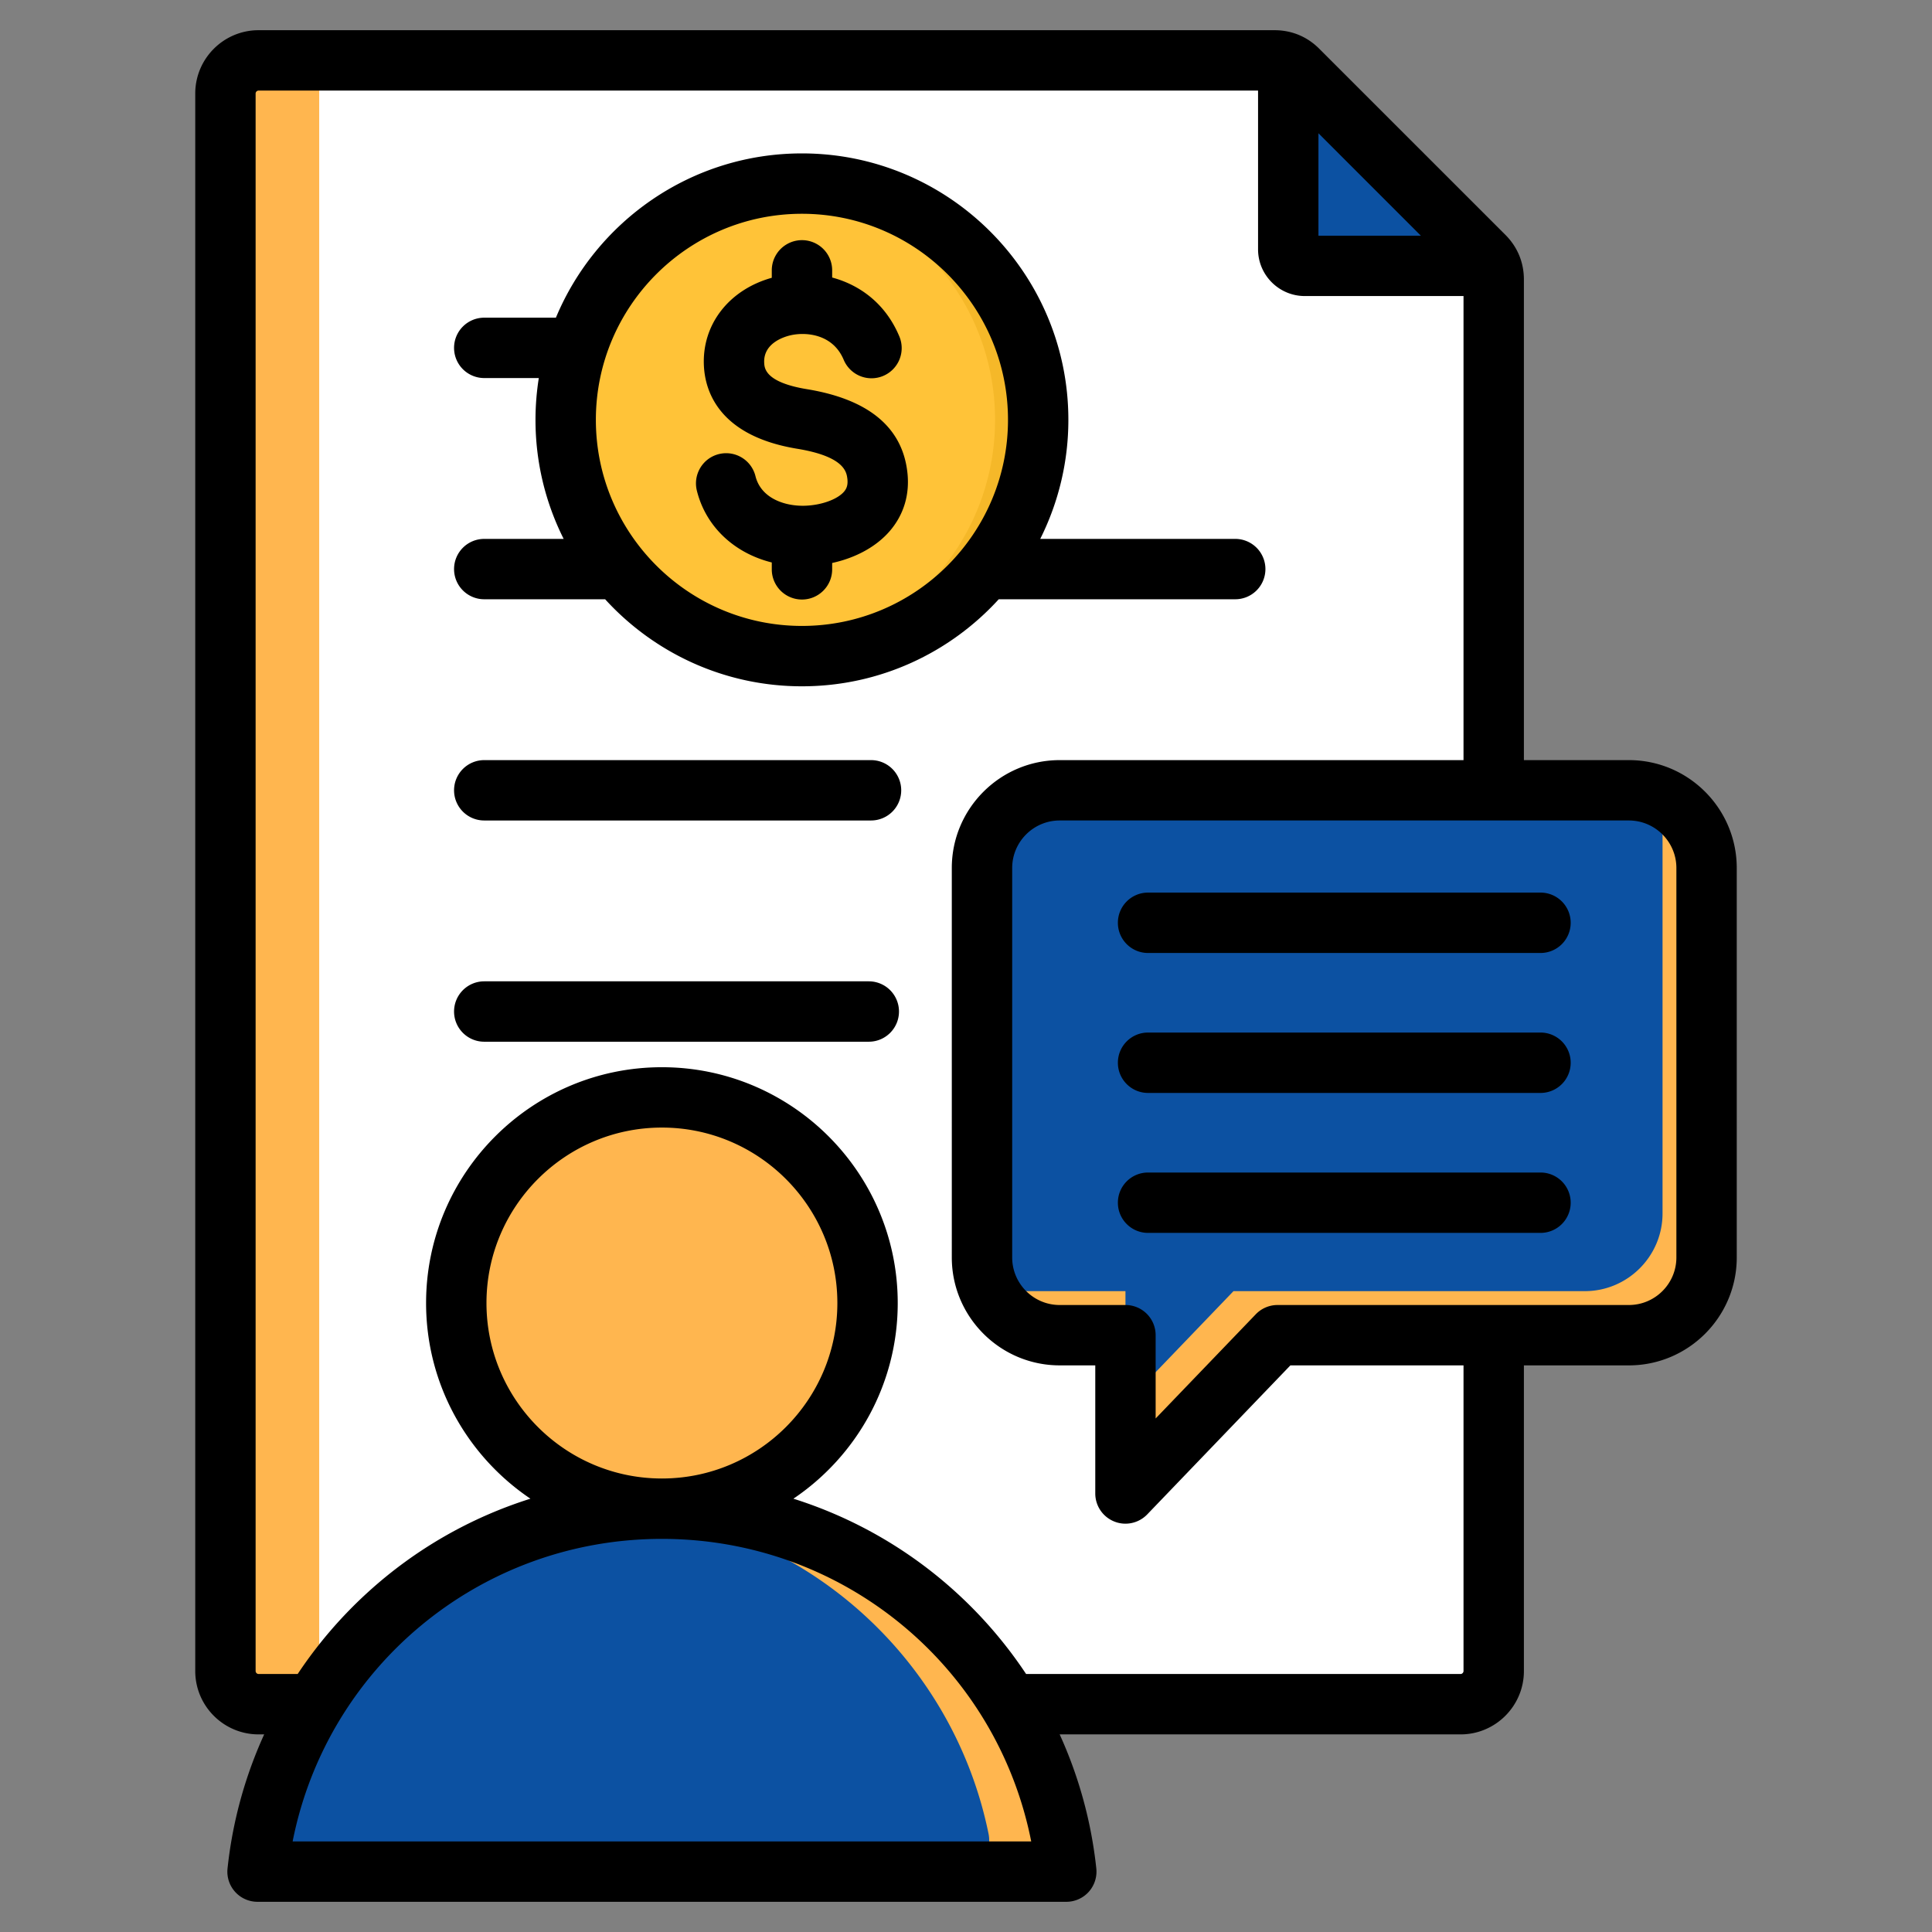
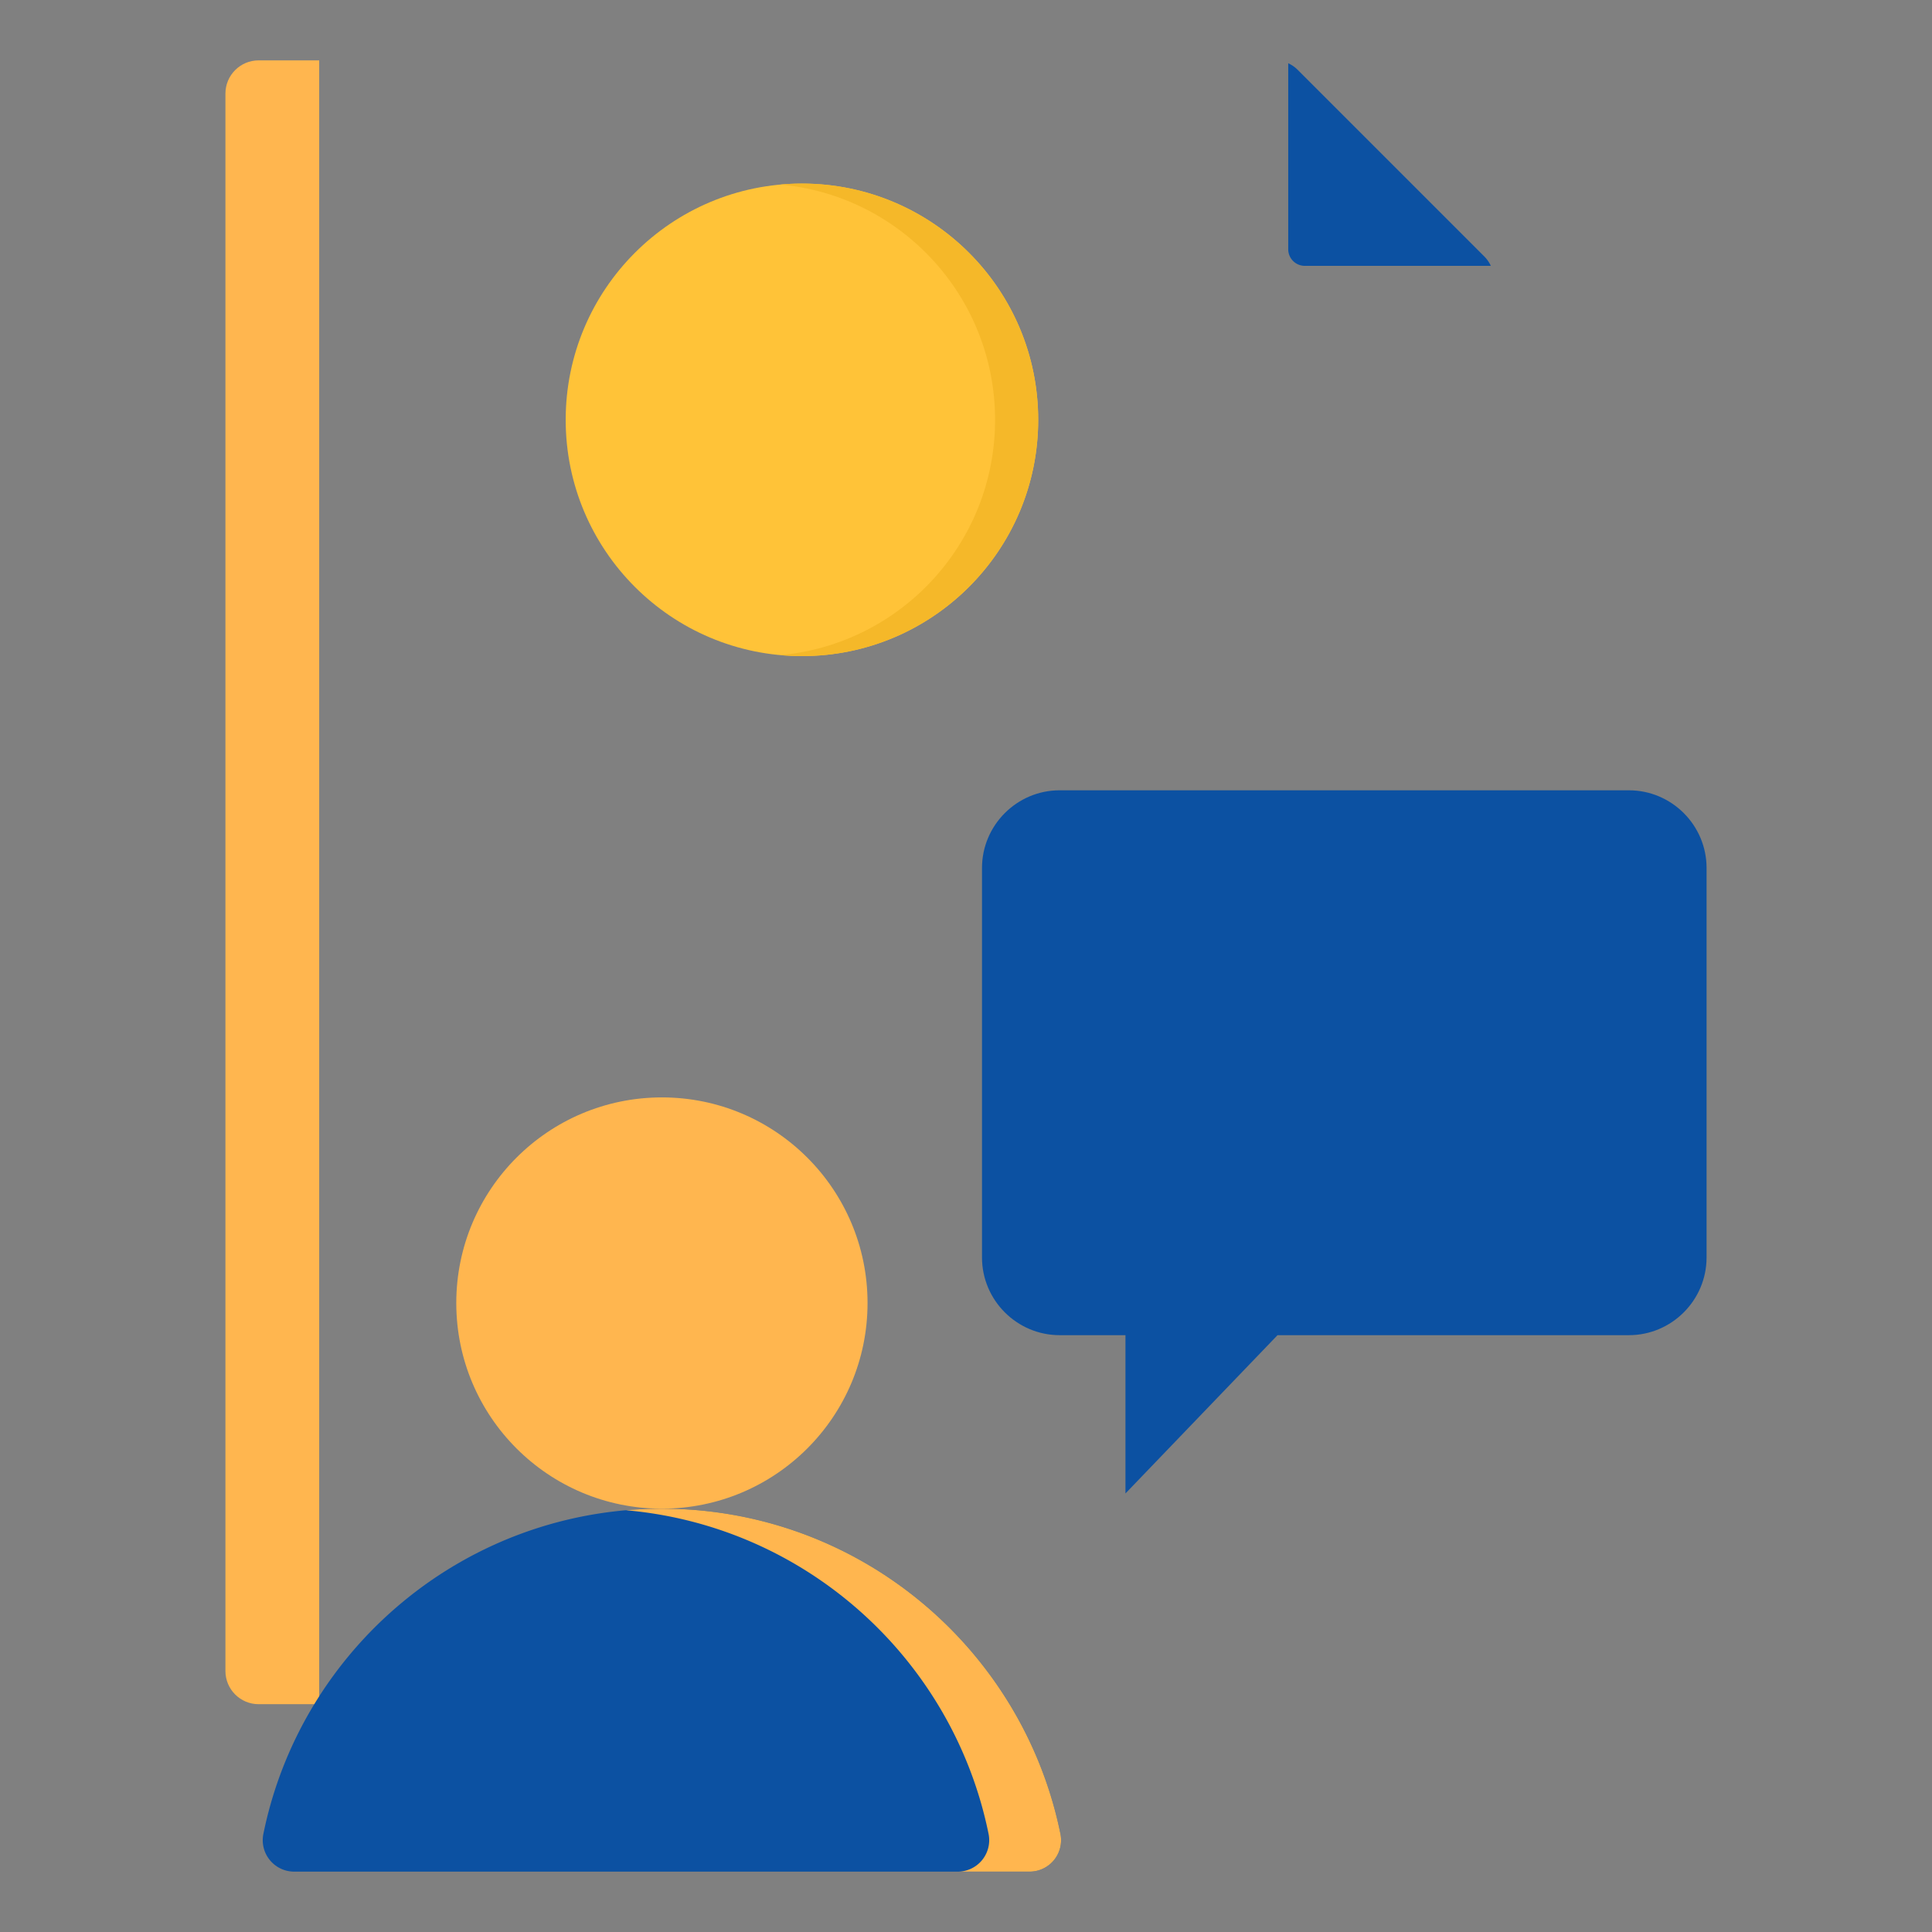
<svg xmlns="http://www.w3.org/2000/svg" version="1.1" width="512" height="512" x="0" y="0" viewBox="0 0 512 512" style="enable-background:new 0 0 512 512" xml:space="preserve" class="">
  <rect x="0" y="0" width="512" height="512" fill="#808080" stroke="none" />
  <g>
    <g fill-rule="evenodd" clip-rule="evenodd">
-       <path fill="#ffffff" d="M68.524 15.999h269.233c2.419 0 4.5.862 6.21 2.572l49.312 49.311c1.71 1.71 2.572 3.792 2.572 6.21v368.752c0 4.837-3.945 8.783-8.783 8.783H68.524c-4.838 0-8.782-3.945-8.782-8.783V24.782c0-4.837 3.945-8.783 8.782-8.783z" opacity="1" data-original="#eceff1" class="" />
      <path fill="#ffb64f" d="M68.524 15.999h16.067v435.628H68.524c-4.838 0-8.782-3.945-8.782-8.783V24.782c0-4.837 3.945-8.783 8.782-8.783z" opacity="1" data-original="#d1d1d6" class="" />
      <path fill="#0c51a2" d="M341.395 16.761a8.799 8.799 0 0 1 2.572 1.811l49.311 49.312a8.812 8.812 0 0 1 1.811 2.572h-49.304a4.399 4.399 0 0 1-4.391-4.391V16.761z" opacity="1" data-original="#a79ba7" class="" />
      <path fill="#0c51a2" d="M77.999 496.001 272.827 496a8.335 8.335 0 0 0 8.196-10.033c-10.017-49.161-53.492-86.154-105.609-86.154-52.119 0-95.594 36.994-105.61 86.155a8.333 8.333 0 0 0 8.195 10.033z" opacity="1" data-original="#8ac9fe" class="" />
      <path fill="#ffb64f" d="M253.778 496.001h19.049a8.335 8.335 0 0 0 8.196-10.033c-10.017-49.161-53.492-86.154-105.609-86.154-3.21 0-6.386.142-9.525.417 47.821 4.187 86.686 39.604 96.086 85.738a8.335 8.335 0 0 1-8.197 10.032z" opacity="1" data-original="#60b7ff" class="" />
      <circle cx="175.413" cy="345.317" r="54.495" fill="#ffb64f" opacity="1" data-original="#f6dccd" class="" />
-       <path fill="#ffb64f" d="M175.413 290.821c30.097 0 54.495 24.399 54.495 54.496s-24.399 54.495-54.495 54.495c-2.577 0-5.111-.183-7.593-.529 26.503-3.695 46.904-26.447 46.904-53.967s-20.401-50.271-46.904-53.967a55.117 55.117 0 0 1 7.593-.528z" opacity="1" data-original="#f1cbbc" class="" />
      <circle cx="212.523" cy="111.263" r="62.61" fill="#ffc338" opacity="1" data-original="#ffc338" class="" />
      <path fill="#f5b829" d="M212.523 48.653c34.579 0 62.61 28.032 62.61 62.61s-28.031 62.61-62.61 62.61c-1.927 0-3.832-.092-5.715-.262 31.9-2.887 56.895-29.696 56.895-62.348s-24.996-59.461-56.895-62.348a63.521 63.521 0 0 1 5.715-.262z" opacity="1" data-original="#f5b829" class="" />
      <path fill="#0c51a2" d="M452.259 333.242V230.03c0-11.343-9.251-20.593-20.593-20.593H280.833c-11.342 0-20.593 9.251-20.593 20.593v103.212c0 11.342 9.251 20.594 20.593 20.594h17.426v41.949l40.298-41.949h93.109c11.342 0 20.593-9.251 20.593-20.594z" opacity="1" data-original="#c2ed56" class="" />
-       <path fill="#ffb64f" d="M452.259 333.242V230.03c0-8.696-5.438-16.164-13.089-19.174a20.447 20.447 0 0 1 1.42 7.505v103.212c0 11.342-9.251 20.594-20.593 20.594h-93.109l-28.629 29.802v23.816l40.298-41.949h93.109c11.342 0 20.593-9.251 20.593-20.594zm-190.601 7.505a20.447 20.447 0 0 0 7.505 1.419h29.095v11.669h-17.426c-8.697.001-16.163-5.438-19.174-13.088z" opacity="1" data-original="#b7e546" class="" />
-       <path d="M416.248 318.728a7.997 7.997 0 0 1-7.997 8.002H304.248c-4.42 0-7.997-3.582-7.997-8.002s3.577-7.997 7.997-7.997h104.003a7.994 7.994 0 0 1 7.997 7.997zm0-37.09a7.997 7.997 0 0 1-7.997 8.002H304.248c-4.42 0-7.997-3.582-7.997-8.002s3.577-8.002 7.997-8.002h104.003a7.998 7.998 0 0 1 7.997 8.002zm0-37.09a7.997 7.997 0 0 1-7.997 8.002H304.248c-4.42 0-7.997-3.582-7.997-8.002s3.577-8.002 7.997-8.002h104.003a7.997 7.997 0 0 1 7.997 8.002zm28.011 88.692V230.032c0-6.943-5.648-12.596-12.591-12.596H280.831c-6.943 0-12.591 5.653-12.591 12.596V333.24c0 6.952 5.648 12.6 12.591 12.6h17.43a7.994 7.994 0 0 1 7.997 8.002v22.066l26.533-27.606a7.99 7.99 0 0 1 5.766-2.462h93.111c6.942 0 12.591-5.648 12.591-12.6zm-56.412 109.599v-81.001h-45.878l-37.938 39.491a8.024 8.024 0 0 1-5.77 2.462 7.945 7.945 0 0 1-2.989-.584 7.995 7.995 0 0 1-5.013-7.418v-33.951h-9.428c-15.763 0-28.594-12.831-28.594-28.599V230.032c0-15.768 12.831-28.594 28.594-28.594h107.016V78.456h-42.056c-6.839 0-12.393-5.559-12.393-12.389V24.002H68.527a.806.806 0 0 0-.786.786v418.051a.81.81 0 0 0 .786.791h10.36a116.378 116.378 0 0 1 18.893-21.929 115.5 115.5 0 0 1 42.79-24.532c-16.672-11.231-27.653-30.279-27.653-51.851 0-34.459 28.03-62.493 62.493-62.493 34.468 0 62.498 28.034 62.498 62.493 0 21.572-10.981 40.62-27.648 51.851a115.572 115.572 0 0 1 42.79 24.532 116.297 116.297 0 0 1 18.879 21.929h115.14c.411 0 .778-.372.778-.791zm-258.926-97.521c0-25.639 20.856-46.499 46.49-46.499 25.638 0 46.499 20.861 46.499 46.499 0 25.634-20.852 46.49-46.48 46.499h-.033c-25.629-.009-46.476-20.866-46.476-46.499zm-51.37 142.679c9.15-46.288 49.747-80.177 97.847-80.177h.023c48.109 0 88.711 33.89 97.861 80.177zm298.99-425.539h-27.14v-27.14zm55.127 138.98H403.85V74.093c0-4.547-1.699-8.651-4.909-11.861l-49.323-49.314c-3.21-3.215-7.31-4.914-11.857-4.914H68.527c-9.258 0-16.785 7.526-16.785 16.785V442.84c0 9.259 7.527 16.79 16.785 16.79h1.483a114.89 114.89 0 0 0-9.71 35.518c-.25 2.259.48 4.514 2 6.204s3.681 2.645 5.95 2.645h214.328a7.996 7.996 0 0 0 5.954-2.645 8.018 8.018 0 0 0 2-6.204 115.187 115.187 0 0 0-9.71-35.518H387.07c9.249 0 16.78-7.531 16.78-16.79v-81.001h27.818c15.763 0 28.59-12.831 28.59-28.599V230.032c-.001-15.768-12.827-28.594-28.59-28.594zm-208.006-71.126c.569-.664 1.115-1.586.899-3.427-.221-1.761-.72-5.888-13.273-7.955-20.767-3.408-24.429-15.25-24.749-22.005-.527-10.929 6.641-20.131 17.99-23.308v-1.972a8.001 8.001 0 1 1 16.004 0v1.902c7.31 1.968 14.139 6.867 17.797 15.599a7.996 7.996 0 0 1-4.278 10.477 7.995 7.995 0 0 1-10.468-4.283c-2.932-6.976-10.2-7.362-14.031-6.496-1.723.391-7.291 2.066-7.032 7.305.071 1.417.25 5.173 11.362 6.994 16.187 2.66 25.13 9.998 26.556 21.812.734 5.973-.889 11.442-4.679 15.824-3.549 4.1-8.981 7.056-15.227 8.416v1.69c0 4.415-3.591 7.997-8.002 7.997a8 8 0 0 1-8.002-7.997v-1.826c-9.917-2.471-17.467-9.456-19.849-19.016-1.069-4.288 1.539-8.632 5.822-9.701a8.005 8.005 0 0 1 9.701 5.827c1.497 5.996 7.908 7.978 12.949 7.86 4.376-.102 8.707-1.632 10.51-3.717zm14.577 137.752c0 4.415-3.577 8.002-7.997 8.002H128.328c-4.42 0-7.997-3.587-7.997-8.002a7.997 7.997 0 0 1 7.997-8.002h101.913a7.998 7.998 0 0 1 7.998 8.002zm.593-58.624a8 8 0 0 1-8.002 7.997H128.328a7.996 7.996 0 0 1-7.997-7.997 7.997 7.997 0 0 1 7.997-8.002H230.83a8.001 8.001 0 0 1 8.002 8.002zM212.52 56.654c30.119 0 54.609 24.499 54.609 54.609 0 30.115-24.49 54.614-54.609 54.614-30.11 0-54.609-24.499-54.609-54.614 0-30.11 24.499-54.609 54.609-54.609zm-92.189 94.161a7.997 7.997 0 0 1 7.997-8.002h21.049a70.14 70.14 0 0 1-7.465-31.55c0-3.766.306-7.465.876-11.075h-14.46a7.997 7.997 0 0 1-7.997-8.002 7.996 7.996 0 0 1 7.997-7.997h18.992c10.638-25.535 35.862-43.534 65.2-43.534 38.94 0 70.608 31.673 70.608 70.608a70.318 70.318 0 0 1-7.456 31.55h51.587a8 8 0 1 1 0 15.999h-62.583c-12.92 14.163-31.517 23.064-52.157 23.064-20.63 0-39.232-8.901-52.152-23.064h-32.04a7.996 7.996 0 0 1-7.996-7.997z" fill="#000000" opacity="1" data-original="#000000" class="" />
    </g>
  </g>
</svg>